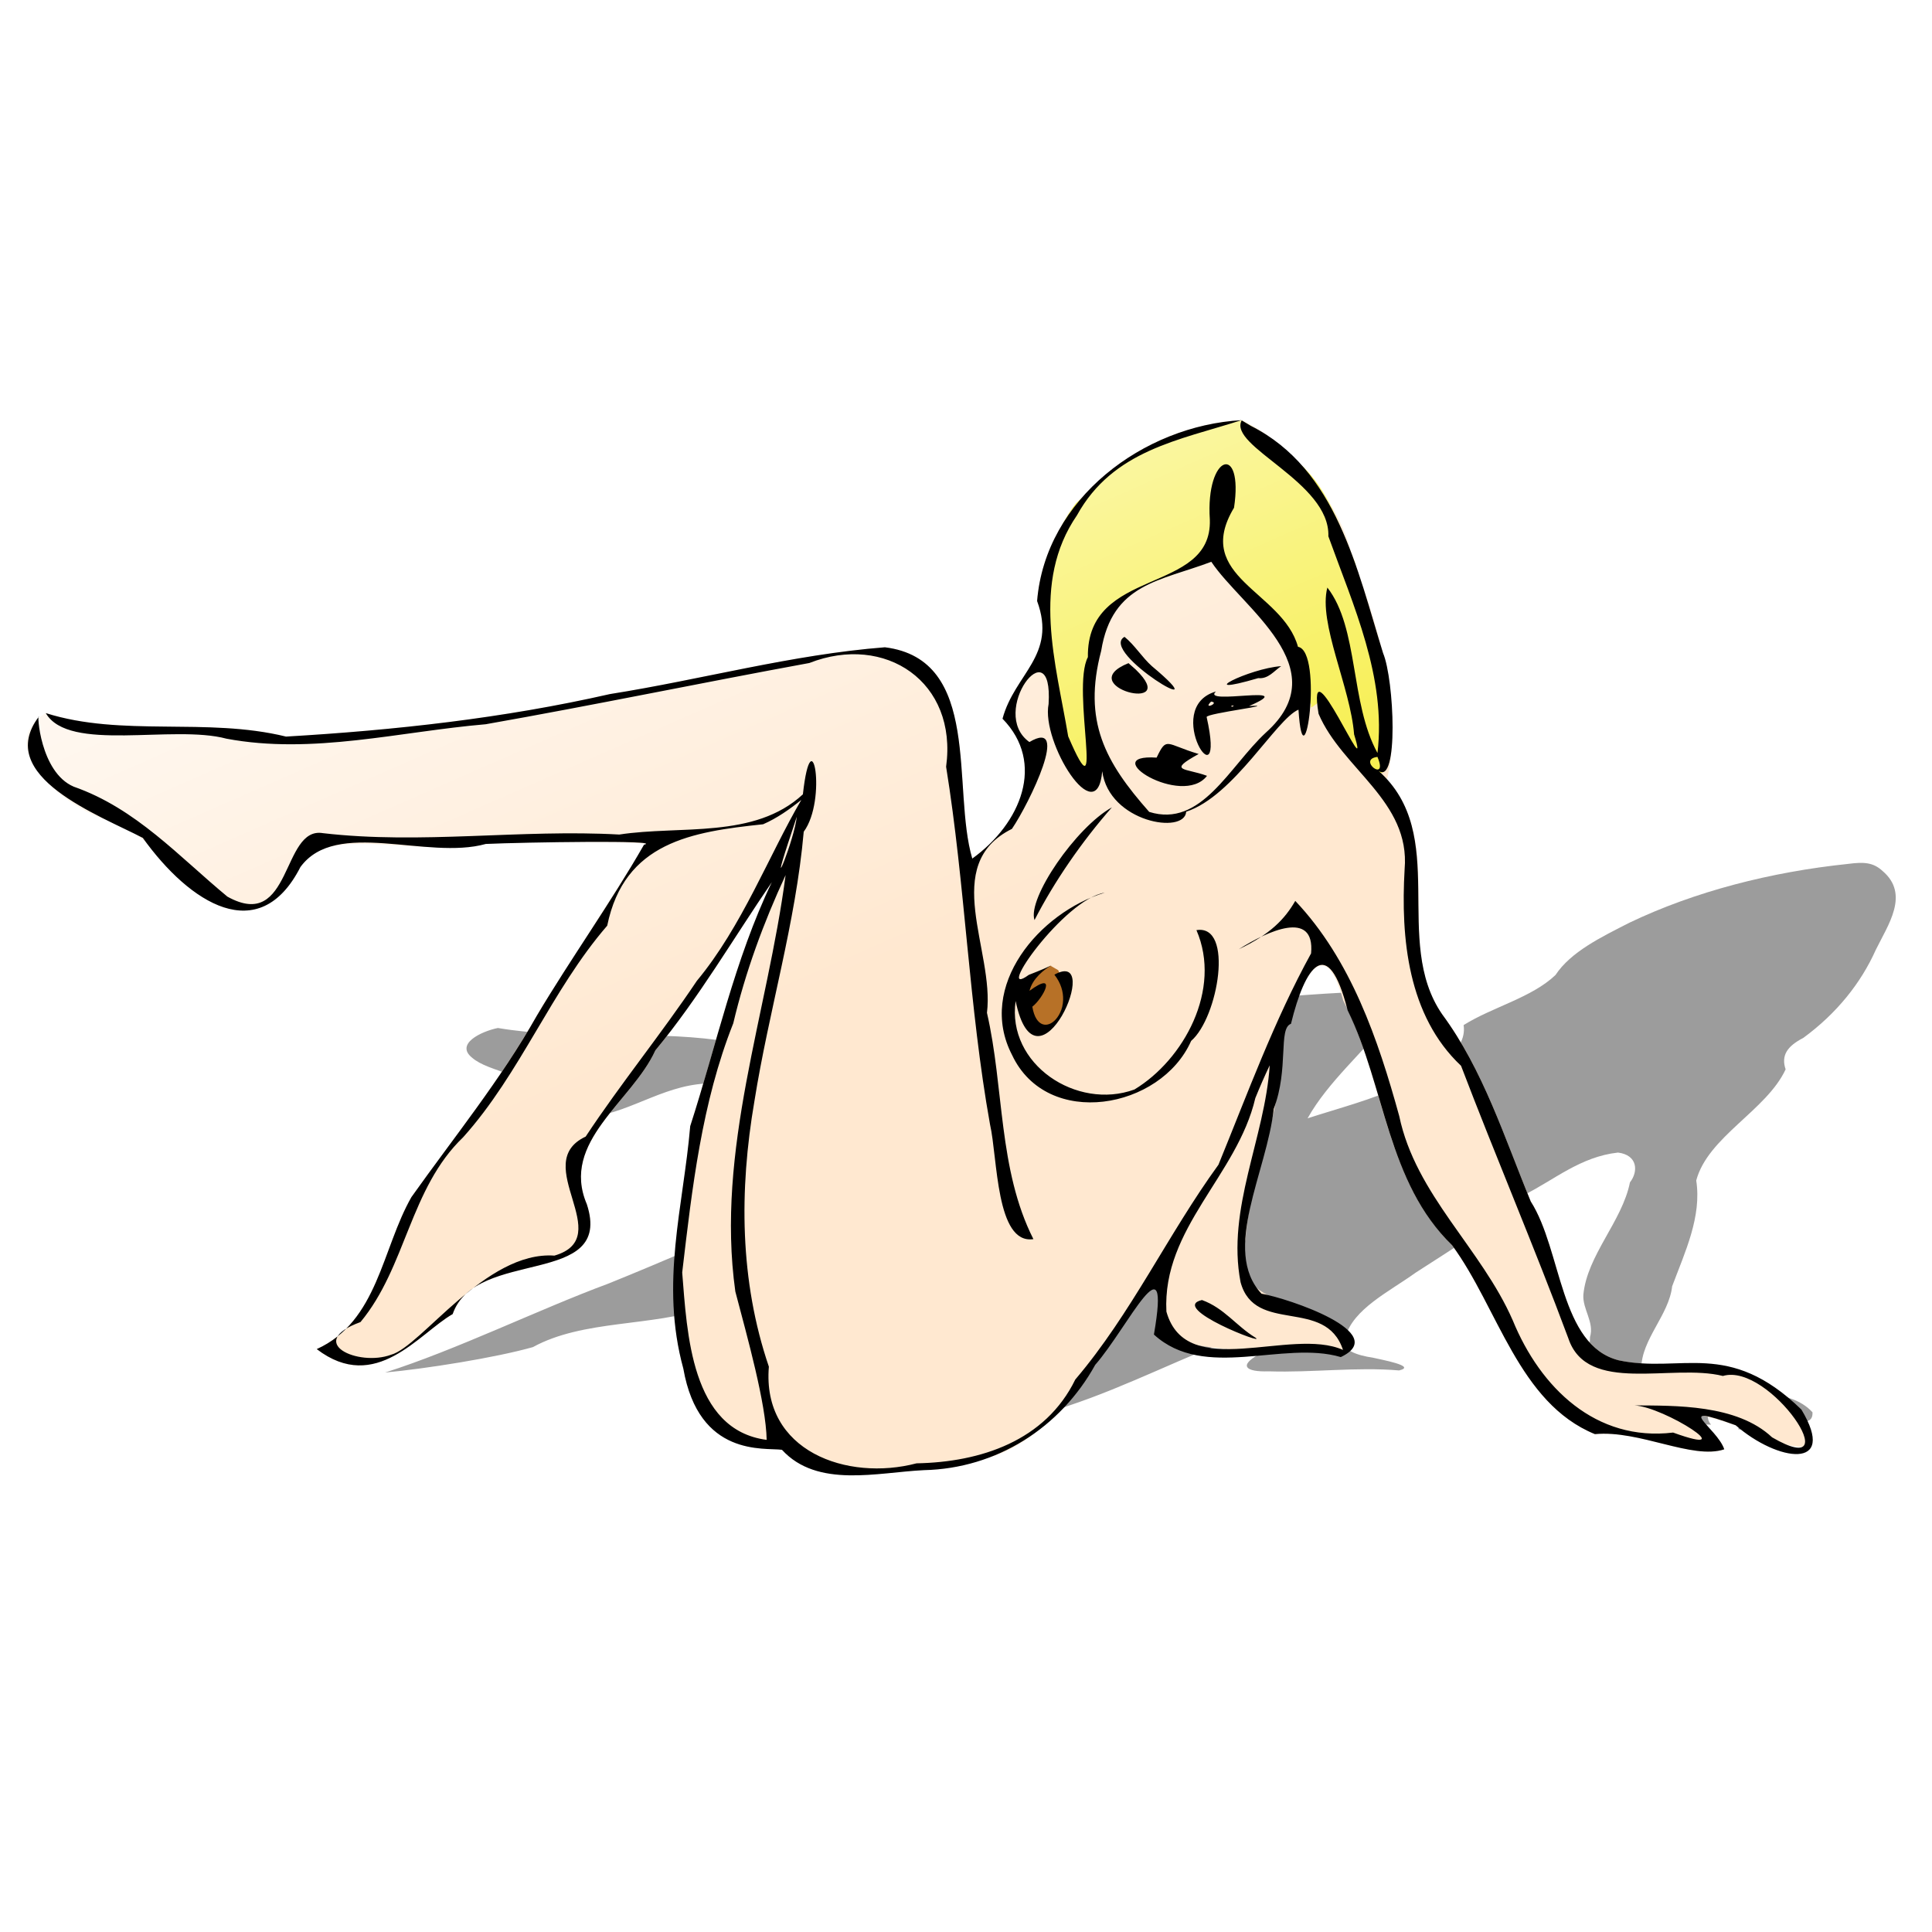
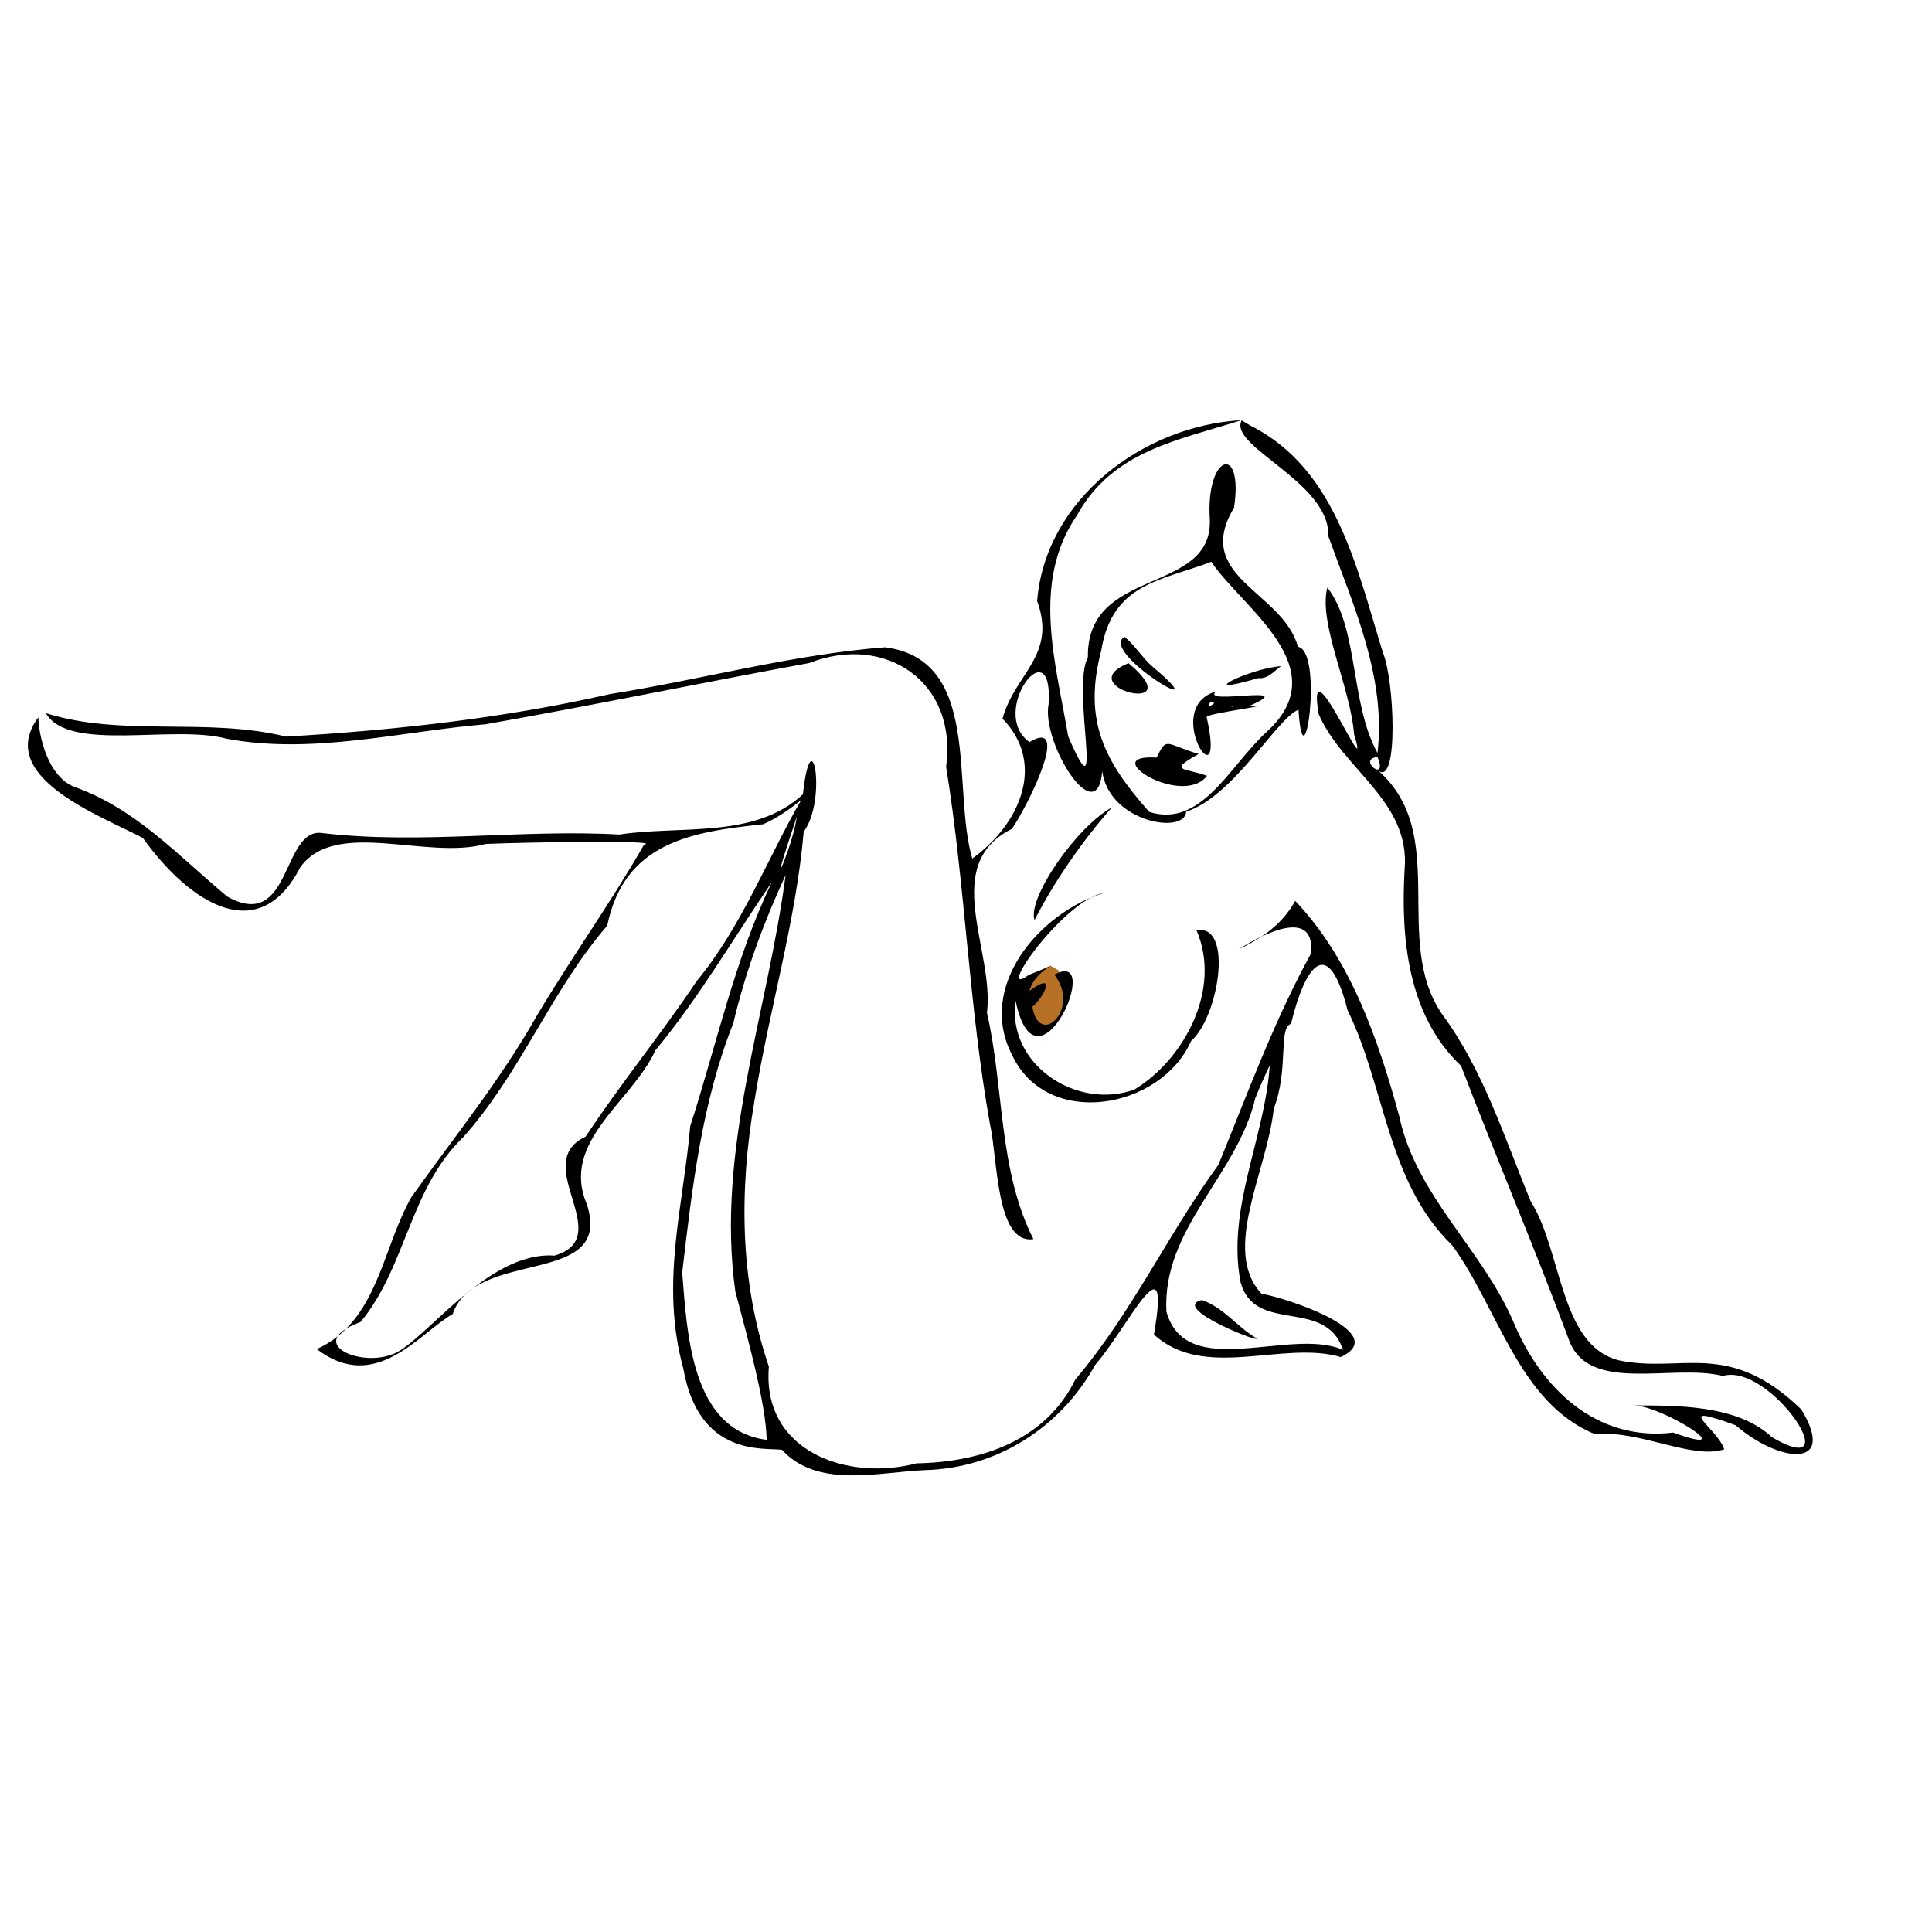
<svg xmlns="http://www.w3.org/2000/svg" viewBox="0 0 400 400">
  <defs>
    <linearGradient id="b" y2="204.4" gradientUnits="userSpaceOnUse" x2="282.09" gradientTransform="translate(1.829 59.274) scale(.668)" y1="-28" x1="180">
      <stop offset="0" stop-color="#fff" />
      <stop offset="1" stop-color="#fff" stop-opacity="0" />
    </linearGradient>
    <filter id="a" color-interpolation-filters="sRGB">
      <feGaussianBlur stdDeviation="4.972" />
    </filter>
  </defs>
-   <path d="M570.08 179.02c-23.945 2.489-47.489 8.518-67.788 18.224-8.774 4.475-18.169 9.012-22.933 16.227-7.379 7.021-19.449 9.88-28.464 15.504 1.286 8.72-10.378 14.561-19.176 18.815-9.107 4.27-19.35 6.908-29.189 10.088 6.373-11.377 17.476-20.666 25.761-31.215 2.804-2.848 3.86-8.28-2.872-8.22-30.993.873-61.794 5.02-92.635 7.656-37.442 3.948-75.217 6.885-113 7.52-22.506-3.002-45.936.022-68.216-3.737-5.168 1.056-13.258 4.925-8.026 9.177 5.477 4.803 18.056 4.676 18.937 12.163 2.492 5.354 10.48 8.463 17.825 6.347 13.563-1.975 23.79-10.786 38.246-10.514 15.71-.648 31.483 1.28 47.152-.243 16.274.123 32.797-1.06 48.918.408 3.32 1.276 17.68 2.923 7.388 3.741-12.12.995-20.836 7.892-31.298 11.822-34.972 15.554-69.166 31.917-105.01 46.372-21.174 7.828-47.206 20.585-69.081 27.51 12.564-1.16 34.134-4.567 45.809-7.873 15.627-8.559 36.68-6.27 53.737-12.135 7.065-2.868 6.668-9.763 13.244-13.084 13.759-8.932 31.643-13.374 46.634-21.038 22.87-8.914 44.574-19.542 67.11-28.73 8.857-2.223 8.394.167 3.349 4.825-25.447 13.617-49.501 28.627-73.148 43.858-17.484 14.375-40.116 26.953-48.441 45.947.727 4.99 10.41 3.582 15.3 4.113 3.969 1.694 7.021 4.865 12.47 4.293 25.574-.034 52.183-1.066 75.429-9.767 19.17-6.35 36.363-15.526 55.242-22.301 5.75-2.097 8.756 4.044 3.896 6.378-5.993 3.381-4.035 5.39 3.306 5.148 13.42.439 27.104-1.414 40.349-.279 5.649-1.359-5.675-3.357-8.272-3.982-4.189-.587-10.698-2.39-8.392-6.326 2.428-8.784 13.593-14.088 21.794-20.001 11.742-7.593 23.911-14.966 33.558-24.06 9.332-4.653 17.515-11.885 29.157-13.158 6.16.777 6.307 5.92 3.698 9.243-2.432 12.125-13.284 22.565-14.441 34.83-.286 4.468 3.445 8.494 2.062 13.087-.012 7.39-4.923 15.934 1.738 22.405 4.715 3.179 11.823 1.026 17.511 2.741 6.067.719 12.074 2.158 18.26 2.014-3.049-3.507 1.771-7.68 6.851-5.657 5.634.19 9.14 2.741 13.199 5.148 4.08-1.837 11.699 2.067 11.392-3.317-7.456-8.186-22.516-5.256-33.876-5.832-7.491.183-18.66-.79-19.178-7.768.035-9.013 8.578-16.531 9.56-25.446 4.014-10.7 9.193-21.552 7.467-32.8 3.615-13.557 21.761-21.651 27.701-34.433-1.444-4.293.46-7.165 5.472-9.746 10.393-7.61 17.876-17.028 22.455-27.25 3.725-7.668 10.666-17.226 2.132-24.48-2.987-2.802-6.075-2.799-10.67-2.212zm-34.057 175.23c11.529 1.362.767-6.966.31-1.159l-.186.694z" transform="translate(1.829 59.274) scale(.668)" filter="url(#a)" fill-opacity=".388" />
-   <path d="M257.04 86.995c-20.269 1.129-40.601 16.277-42.319 37.436 4.148 11.299-3.429 14.612-5.955 23.97 8.941 9.142 2.65 22.076-7.468 29.36-4.298-14.537 2.133-41.228-18.086-43.748-19.244 1.502-37.893 6.676-56.926 9.688-22.016 5.012-44.593 7.493-67.068 8.803-16.454-4.051-33.866.16-49.64-4.864-11.769 6.916 4.937 20.604 13.659 22.384 12.403 4.068 18.953 26.504 34.503 15.103 5.745-15.85 22.058-8.502 35.531-10.077 12.277-.84 33.851-.976 40.545-.382-7.344 10.96-14.125 22.512-21.523 33.543-7.71 14.137-17.788 26.597-27.11 39.638-6.12 10.715-6.943 25.733-19.601 31.469 12.238 9.343 21.162-3.274 28.139-7.249 4.776-13.836 33.429-5.42 27.779-22.745-5.537-12.969 9.365-21.237 14.183-31.85 9.017-10.89 16.14-23.188 24.121-34.83-7.716 16.062-11.446 33.651-16.899 50.517-1.422 16.656-3.135 32.976-.027 50.545-.353 16.424 14.485 12.268 22.914 18.647 12.085 4.184 25.5 2.37 37.818-.289 16.384-3.95 24.97-24.269 34.899-36.032 6.864-12.158-1.105 12.687 6.434 11.798 10.725 2.86 24.791 1.413 33.95 2.033.556-13-25.547-5.67-21.033-23.304 1.01-13.94 8.29-27.055 7.338-41.242 3.181-8.518 8.293-24.982 12.92-8.138 8.568 16.478 8.602 36.994 22.526 50.637 9.533 12.956 13.761 32.64 29.564 39.105 9.254-.884 20.17 5.356 26.782 3.145-1.454-4.452-13.686-10.265 2.37-4.977 11.664 5.668 21.733 7.094 12.026-2.555-8.627-13.098-23.313-8.135-36.22-10.888-12.29-3.089-11.753-22.744-18.24-32.899-5.514-13.374-9.821-27.217-18.358-38.775-10.184-14.574.998-34.906-11.427-48.387 3.612-16.383-2.11-32.12-7.434-47.383-2.98-11.72-14.15-23.544-22.66-27.205z" fill="#ffe8d0" />
  <path d="M219.09 200.86c.923 2.231 1.043 1.65 1.966 3.88-.615 1.462-1.335 4.934-1.95 6.396-1.462.538-2.016 1.88-3.478 2.42l-3.693-3.925.461-6.694 5.078-3 1.616.923z" fill-rule="evenodd" fill="#b77127" />
-   <path d="M257.03 86.995c-6.636.898-13.205 3.127-19.301 5.975-5.652 3.026-10.204 6.987-14.946 11.205-4.501 5.802-6.227 12.509-6.866 19.854-.701 4.227 1.738 8.896 2.452 13.061-2.756.194-6.646 4.837-3.55.219 3.263-4.638 3.67 8.564 4.862 11.07.635 5.268-.543 6.022 3.123 10.153.86 2.441 2.377 5.234 3.23 2.111-.932-1.152.353-11.675-.221-16.546.087-7.78 2.907-17.654 8.726-21.799 5.614-2.663 11.085-3.825 15.82-6.74.93-1.006 1.624 4.241 4.23 4.49 4.226 2.439 6.743 7.202 9.799 10.977 4.334 3.887 3.375 14.788 5.03 14.402 3.9-.597.46 2.33 3.197.268 2.063-2.825 2.268 4.71 3.628 6.242 1.896 6.157 9.807 11.124 11.089 6.437.447-6.773.287-12.528-1.883-19.168-1.76-7.314-2.98-15.518-4.924-22.78-2.96-7.188-5.438-14.999-11.366-20.39-3.532-3.627-7.663-6.569-12.088-9-.773.468-1.012.644-.04-.04z" fill="#f7ef52" />
-   <path d="M257.04 86.995c-20.269 1.129-40.601 16.277-42.319 37.436 4.148 11.299-3.429 14.612-5.955 23.97 8.941 9.142 2.65 22.076-7.468 29.36-4.298-14.537 2.133-41.228-18.086-43.748-19.244 1.502-37.893 6.676-56.926 9.688-22.016 5.012-44.593 7.493-67.068 8.803-16.454-4.051-33.866.16-49.64-4.864-11.769 6.916 4.937 20.604 13.659 22.384 12.403 4.068 18.953 26.504 34.503 15.103 5.745-15.85 22.058-8.502 35.531-10.077 12.277-.84 33.851-.976 40.545-.382-7.344 10.96-14.125 22.512-21.523 33.543-7.71 14.137-17.788 26.597-27.11 39.638-6.12 10.715-6.943 25.733-19.601 31.469 12.238 9.343 21.162-3.274 28.139-7.249 4.776-13.836 33.429-5.42 27.779-22.745-5.537-12.969 9.365-21.237 14.183-31.85 9.017-10.89 16.14-23.188 24.121-34.83-7.716 16.062-11.446 33.651-16.899 50.517-1.422 16.656-3.135 32.976-.027 50.545-.353 16.424 14.485 12.268 22.914 18.647 12.085 4.184 25.5 2.37 37.818-.289 16.384-3.95 24.97-24.269 34.899-36.032 6.864-12.158-1.105 12.687 6.434 11.798 10.725 2.86 24.791 1.413 33.95 2.033.556-13-25.547-5.67-21.033-23.304 1.01-13.94 8.29-27.055 7.338-41.242 3.181-8.518 8.293-24.982 12.92-8.138 8.568 16.478 8.602 36.994 22.526 50.637 9.533 12.956 13.761 32.64 29.564 39.105 9.254-.884 20.17 5.356 26.782 3.145-1.454-4.452-13.686-10.265 2.37-4.977 11.664 5.668 21.733 7.094 12.026-2.555-8.627-13.098-23.313-8.135-36.22-10.888-12.29-3.089-11.753-22.744-18.24-32.899-5.514-13.374-9.821-27.217-18.358-38.775-10.184-14.574.998-34.906-11.427-48.387 3.612-16.383-2.11-32.12-7.434-47.383-2.98-11.72-14.15-23.544-22.66-27.205z" fill="url(#b)" />
  <path d="M257.08 87.035c-2.899 5.38 18.344 12.78 17.944 23.999 5.175 14.375 12.028 29.216 10.168 44.864-5.718-10.387-3.839-25.846-10.376-34.249-1.931 7.324 4.793 20.665 5.534 30.39 3.859 12.533-10.026-20.39-7.354-4.258 4.867 11.446 19.036 18.06 17.816 32.183-.825 14.292.672 30.331 11.682 40.696 7.206 18.885 15.174 37.504 22.215 56.427 3.91 11.723 21.418 5.15 32 7.791 9.7-2.895 26.502 22.178 10.185 12.708-7.317-6.878-20.123-6.546-28.553-6.615 6.196.255 22.823 10.967 8.057 5.626-15.97 1.916-27.455-9.228-33.193-23.221-6.543-14.96-20.089-25.962-23.513-42.326-4.367-15.846-9.988-32.352-21.52-44.53-2.167 3.781-5.216 6.938-11.696 10.008 5.919-3.736 15.823-8.334 14.97.864-7.66 13.92-13.159 29.042-19.178 43.755-10.494 14.439-18.006 30.79-29.643 44.474-6.198 12.71-19.603 17.102-32.862 17.346-14.34 3.767-32.045-2.468-30.576-20.011-6.055-17.778-6.152-36.541-2.996-54.943 2.967-18.681 8.553-36.91 10.214-55.811 4.894-6.596 1.659-24.26-.173-7.744-10.032 9.302-25.378 6.38-38.004 8.326-20.423-1.14-41.014 2.076-61.365-.288-8.59-1.474-6.372 20.617-19.782 13.142-10.034-8.287-18.899-18.246-31.817-22.767-7.013-2.989-7.636-15.486-7.211-14.508-9.368 12.358 12.599 20.462 21.518 25.118 9.71 13.534 24.075 22.774 32.626 6.035 7.406-10.14 26.174-1.37 38.39-4.785 7.84-.355 37.079-.827 32.75.156-6.961 12.165-15.064 23.403-22.195 35.411-7.525 13.327-17.133 25.121-25.96 37.55-6.12 10.715-6.943 25.733-19.601 31.47 12.238 9.343 21.162-3.274 28.139-7.25 4.776-13.835 33.429-5.419 27.779-22.744-5.537-12.97 9.365-21.237 14.183-31.85 9.017-10.89 16.14-23.188 24.12-34.83-7.715 16.062-11.445 33.65-16.898 50.517-1.422 16.656-6.284 32.45-1.427 50.195 3.23 18.41 16.78 16.317 20.42 16.806 7.339 8.028 19.808 4.666 29.411 4.216 15.01-.34 28.22-8.752 35.445-21.795 6.79-7.8 15.751-27.07 12.155-6.28 10.503 9.605 26.712 1.138 38.692 4.664 10.535-4.977-10.91-12.166-16.42-13.124-8.362-8.963 1.165-25.318 2.537-38.28 3.176-8.256.882-16.658 3.568-17.596 2.89-11.894 7.642-18.88 11.718-2.82 7.84 15.993 8.178 35.605 21.642 48.668 9.533 12.956 13.761 32.64 29.564 39.105 9.254-.884 20.17 5.356 26.782 3.145-1.453-4.452-11.237-9.915 2.371-4.976 8.697 7.591 21.207 9.366 13.6-3.255-15.1-14.672-24.888-7.436-37.795-10.19-12.29-3.088-11.754-22.743-18.24-32.898-5.515-13.374-9.822-27.217-18.359-38.775-10.463-15.242 1.693-37.184-13.155-50.376 4.178 3.037 3.26-18.846.939-24.382-5.373-17.272-9.597-38.087-27.356-47.034l-1.916-1.144zm-.041-.043c-20.267 1.134-40.6 16.28-42.317 37.439 4.147 11.299-4.635 15.014-7.161 24.372 8.941 9.141 3.855 21.674-6.262 28.958-4.296-14.541 2.13-41.223-18.086-43.748-19.244 1.501-37.893 6.676-56.926 9.688-22.016 5.011-44.593 7.492-67.068 8.802-16.49-4.04-33.923.14-49.736-4.861 4.747 8.22 26.329 2.311 37.408 5.296 17.824 3.346 35.86-1.475 53.67-2.99 22.39-3.945 44.66-8.584 66.999-12.678 15.71-6.16 30.736 3.9 28.323 21.477 3.97 24.593 4.696 49.553 9.09 74.045 1.596 6.942 1.2 24.922 8.984 23.758-7.317-14.457-6.04-31.333-9.617-46.858 1.595-12.927-9.794-30.636 5.172-38.084 3.653-5.391 12.202-23.075 3.614-17.975-8.604-6.138 4.972-23.997 3.977-7.874-1.577 7.91 10.032 26.515 11.101 13.917 1.436 10.59 17.091 13.168 17.382 8.379 9.903-3.24 18.63-19.18 23.252-21.128 1.089 17.1 5.23-12.115-.103-13.012-3.173-11.541-21.897-14.402-13.242-28.795 2.025-13.498-5.91-11.102-5.008 2.458.537 15.634-25.542 9.646-25.247 28.478-3.526 6.615 3.785 34.721-4.08 16.402-2.533-15.108-7.734-31.868 1.817-45.77 7.465-13.505 21.181-15.543 34.064-19.696zm-2.531 10.07c.75-.542 3.432-2.476 0 0zm-3.717 19.25c6.303 9.494 26.239 22.006 11.293 35.366-7.586 7.027-13.384 19.806-24.153 16.417-9.116-10.301-13.79-18.78-9.94-33.356 2.263-14.004 12.29-14.437 22.8-18.427zm-17.97 15.54c-5.557 3.075 20.692 18.66 5.661 6.062-2.041-1.824-3.536-4.34-5.661-6.062zm.823 5.445c-11.864 4.779 11.193 10.721 1.506 1.333l-1.506-1.333zm31.608.623c-6.613.448-18.82 6.594-4.742 2.478 2.08.21 3.247-1.48 4.742-2.478zm-13.503 5.245c-11.558 3.353 2.348 24.234-1.929 5.284.033-.793 15.608-2.643 8.781-2.27 11.027-4.762-10.14-.021-6.852-3.014zm-3.576 12.94c-6.854-2.04-6.566-3.715-8.708.752-12.606-.833 5.28 10.447 10.436 3.77-4.513-1.666-8.363-.862-1.728-4.521zm2.572-10.85c1.955.228-1.883 1.841 0 0zm4.14.924c1.046-.412.193.463 0 0zm30.301 10.529c2.371 5.601-4.374.525 0 0zm-119.28 8.902c-6.68 11.389-12.263 26.192-21.628 37.463-7.378 11.012-15.725 21.21-23.025 32.249-11.768 5.526 6.664 20.819-6.466 24.642-14.258-1.023-27.537 18.824-33.838 20.527-6.798 2.51-17.896-2.556-6.31-6.773 9.466-11.382 10.196-27.66 21.25-38.259 11.898-13.255 18.21-30.377 29.828-43.806 3.546-17.296 17.503-19.438 32.282-20.996 2.88-1.26 5.469-3.085 7.907-5.047zm64.302 1.547c-7.456 4.141-17.543 18.866-16.024 23.337 4.086-7.966 9.783-16.234 16.024-23.337zm-65.246 1.93c-.44 4.636-5.859 17.85-1.769 5.371l.894-2.683.875-2.689zm-2.31 12.096c-3.757 28.654-14.49 56.952-10.41 86.204 2.505 9.527 6.35 23.196 6.49 30.724-15.713-2.043-16.474-22.245-17.49-34.65 2.059-17.47 4.038-35.13 10.575-51.6 2.509-10.606 6.262-20.819 10.834-30.679zm66.07 3.637c-13.478 4.048-26.57 19.365-19.183 33.606 7.274 15.472 30.817 11.245 37.078-2.92 5.596-4.81 8.916-24.214 1.094-22.93 5.322 12.275-2.621 26.828-12.84 32.995-11.939 4.357-26.464-5.213-24.595-18.326 4.392 21.172 18.505-11.24 8.024-5.45 5.486 6.974-3.08 15.358-4.568 6.636 2.234-1.745 5.35-7.652-.582-3.295 1.265-5.239 10.044-7.234-.143-3.302-7.467 5.454 7.3-15.715 15.716-17.014zm34.16 35.748c-.993 15.092-8.963 29.65-6.036 44.892 2.963 10.926 17.568 3.036 21.207 14.024-10.841-4.82-32.454 6.749-36.561-7.93-.882-17.283 14.679-28.199 18.412-44.209.928-2.286 1.91-4.552 2.977-6.777zm-14.027 48.588c-6.993 1.607 13.775 9.63 11.045 7.776-3.986-2.445-6.428-6.1-11.045-7.776z" />
</svg>